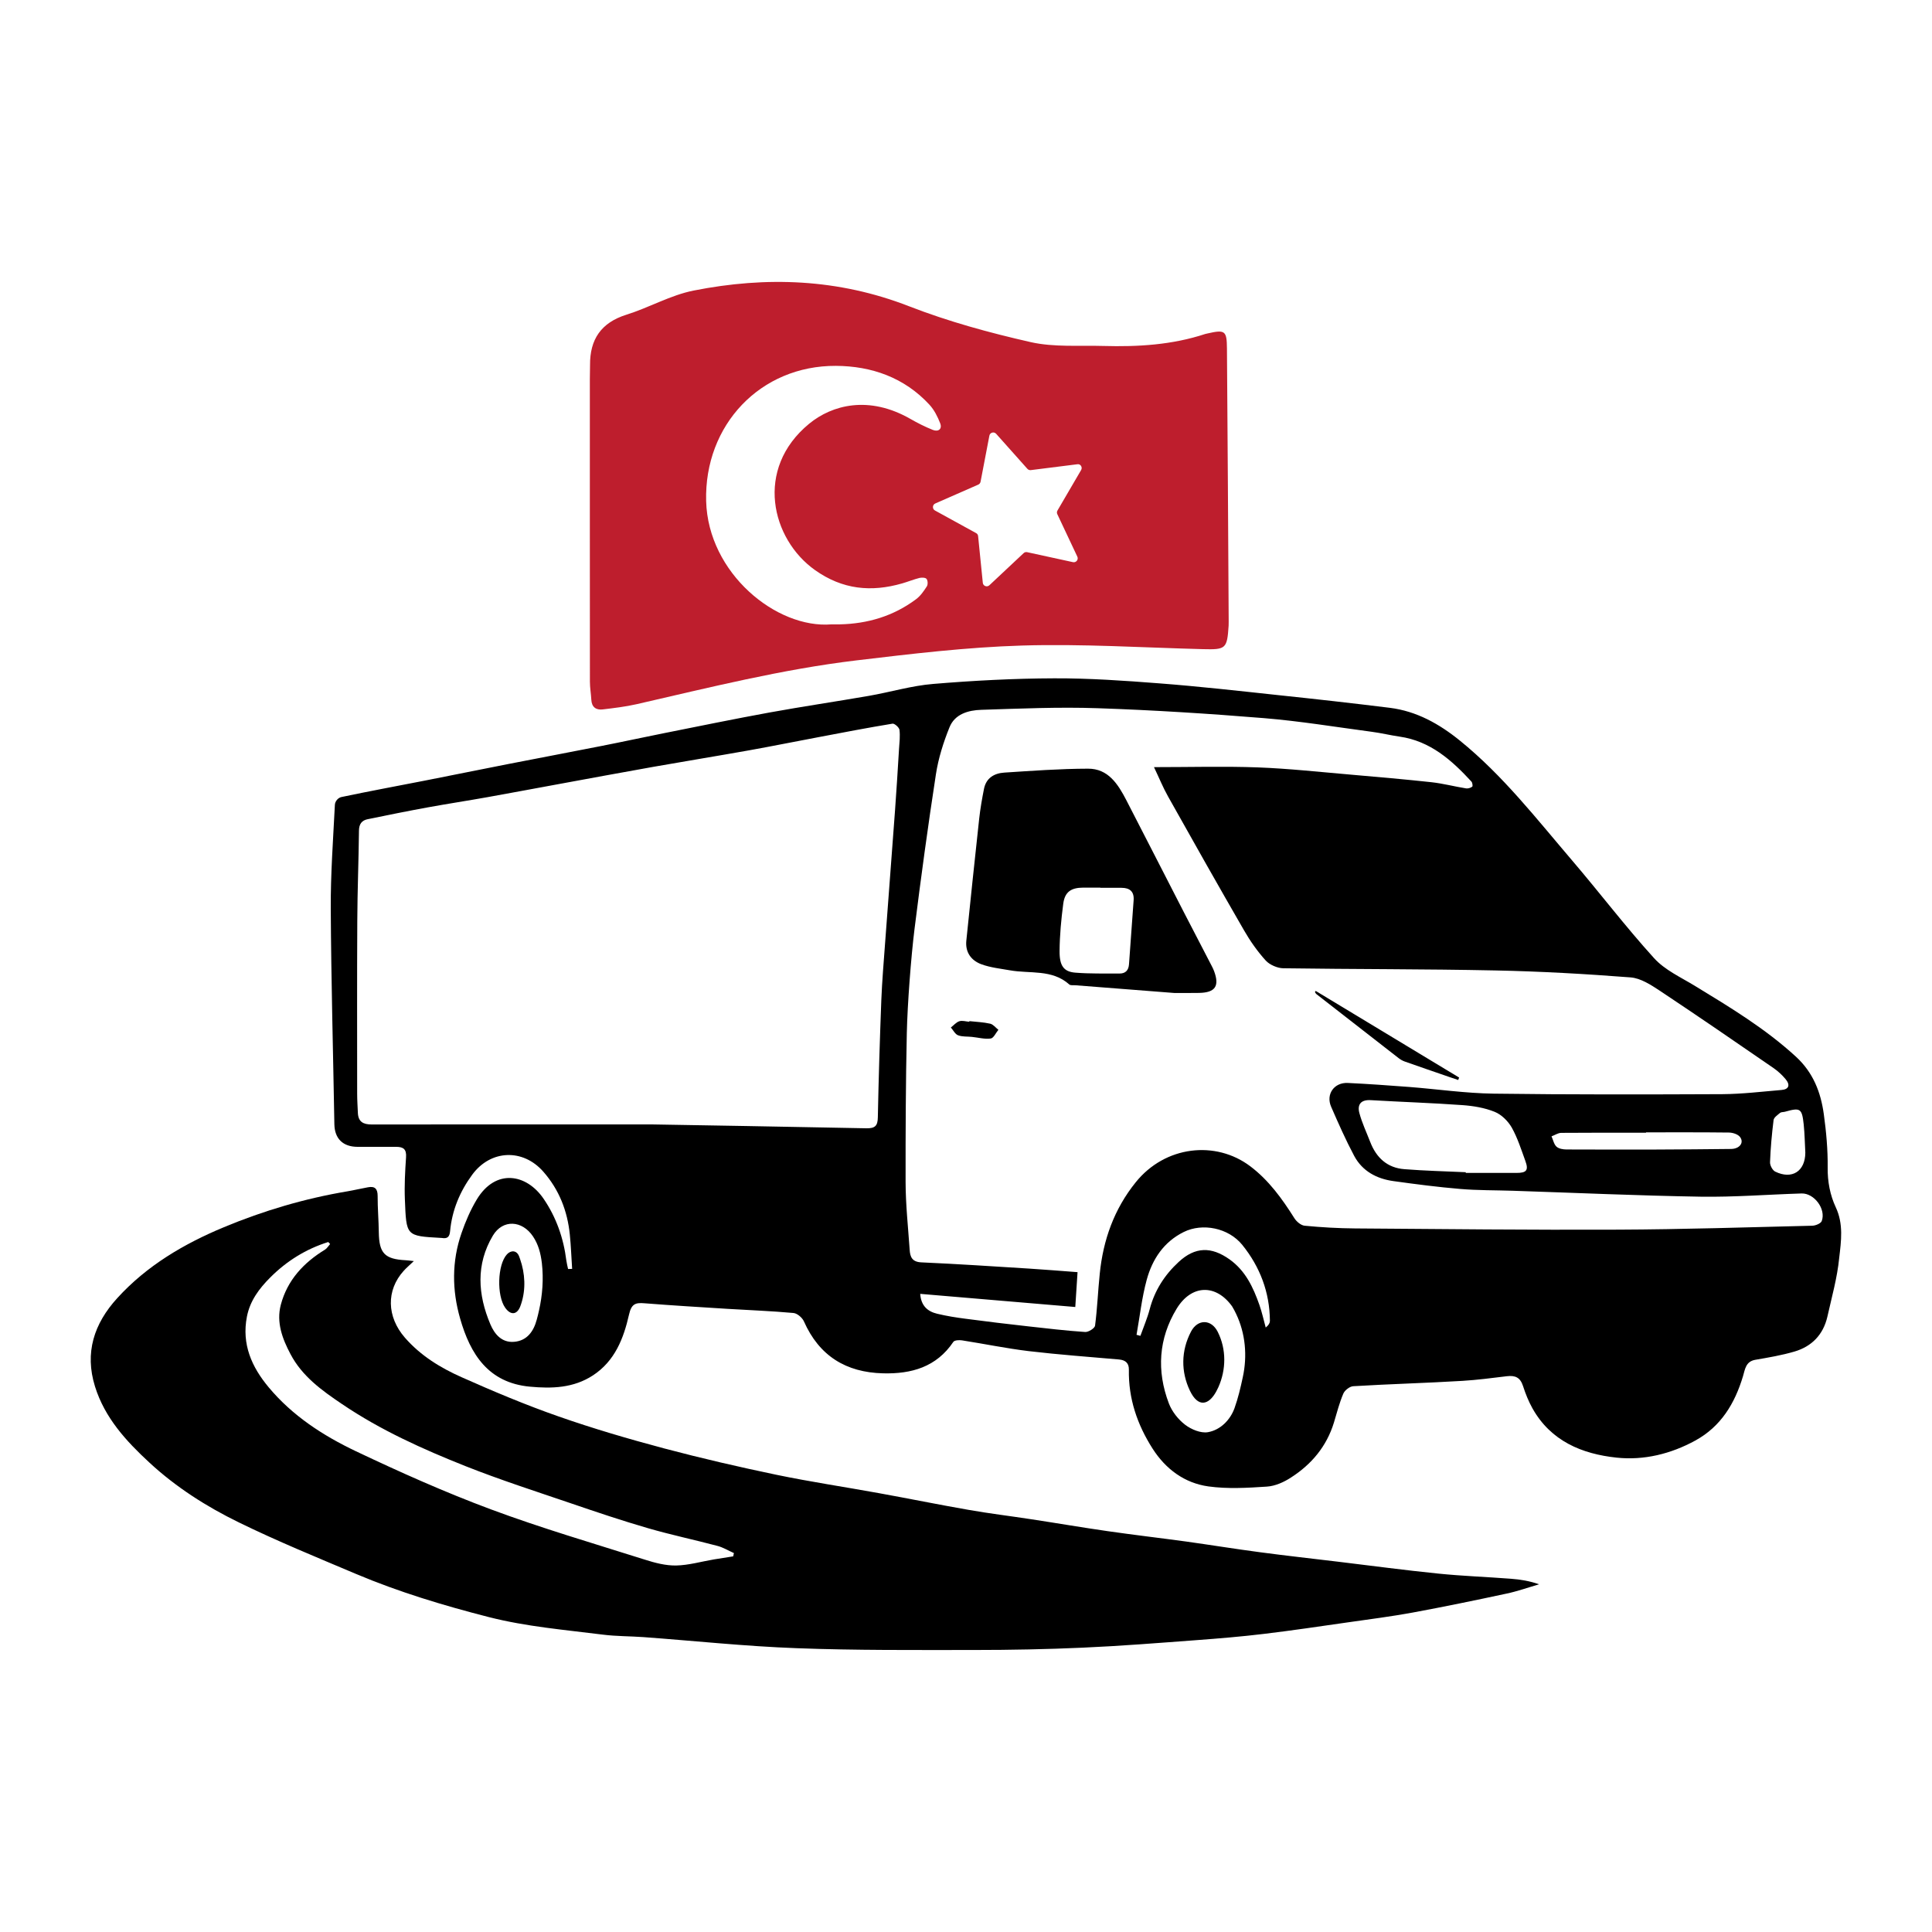
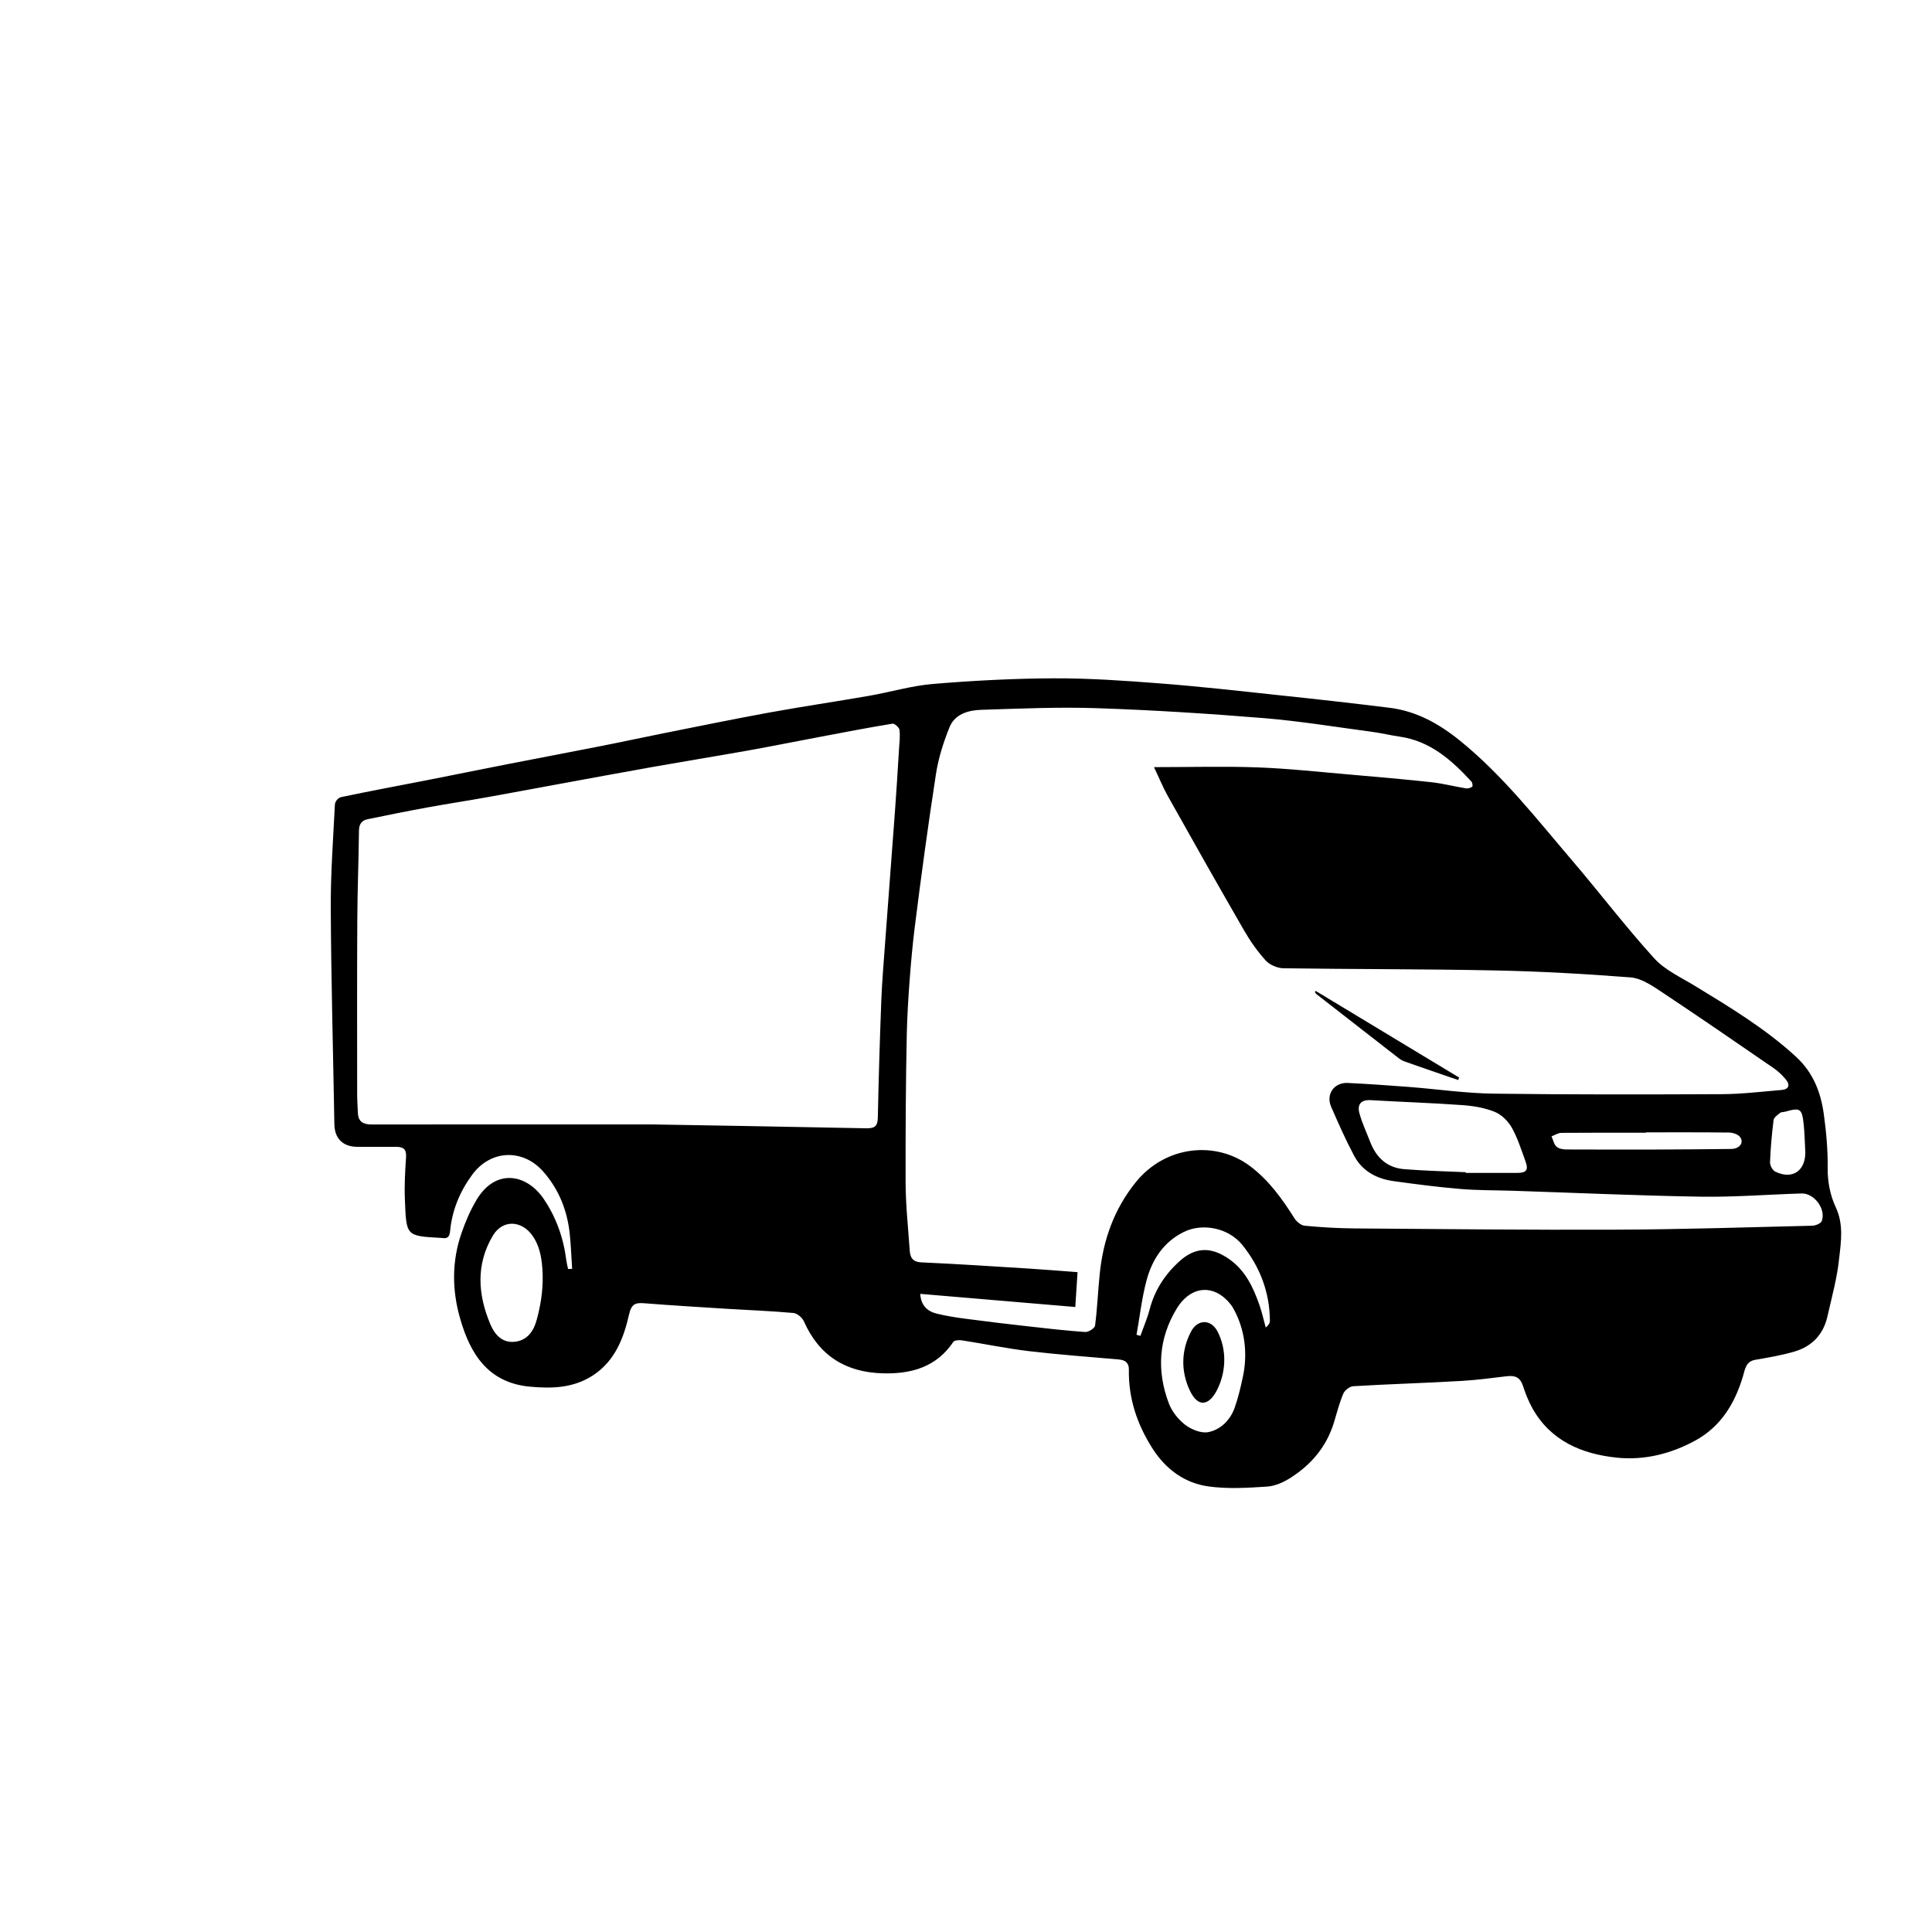
<svg xmlns="http://www.w3.org/2000/svg" version="1.1" id="Layer_1" x="0px" y="0px" viewBox="0 0 300 300" style="enable-background:new 0 0 300 300;" xml:space="preserve">
  <style type="text/css">
	.st0{fill:#BE1E2D;}
</style>
  <g>
    <path d="M285.06,187.47c-0.88-1.88-1.29-3.98-1.26-6.18c0.03-2.76-0.22-5.54-0.6-8.28c-0.47-3.41-1.65-6.47-4.33-8.93   c-4.77-4.38-10.25-7.68-15.73-11.02c-2.17-1.32-4.63-2.44-6.29-4.27c-4.44-4.89-8.45-10.17-12.74-15.19   c-5.52-6.46-10.75-13.2-17.42-18.6c-3.21-2.6-6.72-4.57-10.87-5.09c-5.8-0.72-11.61-1.37-17.42-1.98   c-6.13-0.66-12.26-1.35-18.4-1.82c-5.42-0.42-10.87-0.8-16.3-0.78c-6.27,0.02-12.54,0.35-18.78,0.87   c-3.36,0.27-6.65,1.27-9.99,1.85c-5.13,0.89-10.29,1.65-15.41,2.58c-5.52,1.01-11.02,2.14-16.53,3.24   c-3.21,0.64-6.41,1.34-9.63,1.97c-4.8,0.95-9.61,1.85-14.4,2.79c-4.35,0.85-8.69,1.74-13.03,2.59c-4.3,0.84-8.62,1.64-12.9,2.54   c-0.54,0.11-1,0.66-1.03,1.21c-0.27,5.38-0.67,10.77-0.64,16.16c0.06,11.15,0.37,22.3,0.56,33.44c0.04,2.23,1.32,3.51,3.62,3.51   c1.99,0,3.98,0,5.97,0c1.13,0,1.63,0.37,1.54,1.63c-0.15,2.18-0.27,4.37-0.18,6.56c0.23,5.66,0.14,5.65,5.58,5.95   c0.05,0,0.1,0,0.16,0.01c0.83,0.14,1.2-0.13,1.28-1.06c0.3-3.24,1.52-6.16,3.44-8.77c2.86-3.89,7.87-4.07,11.03-0.47   c2.46,2.8,3.75,6.1,4.12,9.77c0.18,1.77,0.24,3.55,0.36,5.33c-0.21,0-0.42,0.01-0.63,0.02c-0.09-0.44-0.21-0.87-0.27-1.32   c-0.43-3.47-1.57-6.71-3.52-9.57c-2.67-3.93-7.47-4.74-10.39,0.1c-0.98,1.63-1.75,3.42-2.37,5.22c-1.52,4.38-1.48,8.86-0.21,13.27   c1.58,5.53,4.38,9.97,10.83,10.57c3.42,0.32,6.77,0.22,9.79-1.75c3.41-2.23,4.77-5.76,5.6-9.43c0.37-1.66,0.98-1.89,2.39-1.77   c4.32,0.34,8.65,0.6,12.97,0.87c3.39,0.21,6.79,0.33,10.17,0.64c0.59,0.05,1.37,0.72,1.63,1.3c2.37,5.36,6.53,7.93,12.29,8.07   c4.41,0.11,8.28-0.97,10.91-4.88c0.18-0.27,0.91-0.31,1.35-0.24c3.45,0.54,6.88,1.25,10.35,1.67c4.66,0.55,9.35,0.89,14.03,1.3   c1.02,0.09,1.55,0.58,1.53,1.59c-0.08,4.48,1.3,8.52,3.68,12.25c2.04,3.19,4.96,5.35,8.67,5.87c2.97,0.41,6.06,0.23,9.07,0.03   c1.29-0.08,2.65-0.69,3.75-1.41c3.2-2.05,5.55-4.85,6.68-8.57c0.45-1.5,0.84-3.03,1.45-4.46c0.22-0.52,0.99-1.12,1.54-1.15   c5.65-0.34,11.31-0.49,16.96-0.83c2.3-0.14,4.59-0.44,6.88-0.72c1.34-0.16,2.1,0.2,2.53,1.54c0.38,1.18,0.85,2.36,1.46,3.45   c2.85,5.08,7.68,7.08,13.06,7.65c4.24,0.45,8.42-0.57,12.22-2.65c3.99-2.18,6.14-5.76,7.41-9.99c0.32-1.06,0.41-2.29,1.91-2.55   c2.04-0.35,4.1-0.7,6.08-1.28c2.69-0.79,4.47-2.62,5.11-5.4c0.68-3.04,1.54-6.07,1.84-9.15   C285.89,192.74,286.28,190.08,285.06,187.47z M83.69,203.52c-0.1,0.45-0.21,0.92-0.34,1.38c-0.48,1.81-1.5,3.31-3.56,3.46   c-1.9,0.14-3.01-1.22-3.64-2.71c-1.96-4.62-2.28-9.31,0.38-13.78c1.54-2.58,4.56-2.39,6.24,0.13c0.83,1.25,1.18,2.58,1.37,4.13   C84.42,198.6,84.24,201.1,83.69,203.52z M280.08,174.62c0.15,1.45,0.17,2.91,0.25,4.37c-0.02,2.88-2.06,4.21-4.67,2.94   c-0.42-0.2-0.83-0.97-0.81-1.46c0.08-2.18,0.28-4.37,0.55-6.54c0.05-0.42,0.63-0.8,1.02-1.13c0.18-0.14,0.5-0.1,0.75-0.17   C279.56,171.96,279.81,172.1,280.08,174.62z M139.6,116.3c-0.19,3.18-0.39,6.36-0.62,9.54c-0.5,6.81-1.03,13.62-1.53,20.43   c-0.22,3.02-0.48,6.03-0.6,9.05c-0.23,6.06-0.42,12.13-0.54,18.19c-0.02,1.33-0.46,1.71-1.76,1.69c-12.82-0.26-25.65-0.47-33.3-0.6   c-17.95,0-30.73-0.01-43.51,0.01c-1.34,0-2.11-0.41-2.17-1.81c-0.04-0.99-0.11-1.98-0.11-2.97c0-8.95-0.03-17.91,0.02-26.86   c0.02-4.66,0.21-9.32,0.26-13.98c0.01-1.03,0.43-1.6,1.37-1.79c3.12-0.64,6.23-1.27,9.36-1.84c3.08-0.56,6.17-1.03,9.24-1.58   c3.44-0.61,6.87-1.27,10.3-1.89c5.17-0.95,10.34-1.91,15.52-2.83c4.93-0.87,9.86-1.67,14.79-2.55c3.53-0.63,7.06-1.35,10.59-2.01   c3.89-0.74,7.78-1.49,11.68-2.13c0.31-0.05,1.03,0.58,1.08,0.96C139.79,114.29,139.67,115.3,139.6,116.3z M192.98,213.85   c-0.35,1.64-0.73,3.26-1.29,4.82c-0.66,1.82-2.18,3.38-4.13,3.72c-1.1,0.19-2.59-0.43-3.54-1.16c-1.07-0.82-2.04-2.05-2.52-3.31   c-1.92-5.05-1.6-10.07,1.2-14.69c2.31-3.81,6.12-3.87,8.62-0.38c0.23,0.38,0.44,0.77,0.62,1.16   C193.4,207.06,193.7,210.55,192.98,213.85z M196.54,206.14c-0.32-1.17-0.58-2.37-0.98-3.51c-0.96-2.73-2.16-5.31-4.63-7.07   c-2.84-2.02-5.35-1.97-7.9,0.39c-2.17,2-3.74,4.42-4.5,7.33c-0.37,1.41-0.96,2.77-1.45,4.15c-0.2-0.05-0.4-0.11-0.6-0.16   c0.51-2.85,0.82-5.75,1.58-8.54c0.87-3.19,2.64-5.89,5.76-7.43c2.9-1.43,6.94-0.65,9.09,2.02c2.75,3.41,4.25,7.36,4.28,11.8   C197.18,205.45,197,205.77,196.54,206.14z M282.88,189.6c-0.14,0.38-0.96,0.72-1.48,0.73c-10.05,0.24-20.09,0.57-30.14,0.61   c-13.62,0.06-27.23-0.09-40.85-0.19c-2.61-0.02-5.23-0.17-7.82-0.42c-0.57-0.05-1.27-0.64-1.6-1.17c-1.9-3.02-3.98-5.9-6.86-8.07   c-5.33-4.02-13.18-3.22-17.78,2.5c-3.35,4.16-5.05,8.94-5.58,14.19c-0.28,2.69-0.38,5.39-0.73,8.07c-0.05,0.4-1.03,1.02-1.54,0.98   c-2.97-0.2-5.93-0.55-8.88-0.88c-3.22-0.36-6.43-0.74-9.64-1.17c-1.5-0.19-2.99-0.43-4.45-0.78c-1.48-0.35-2.51-1.22-2.64-3.09   c8.02,0.68,15.97,1.36,24.08,2.04c0.12-1.85,0.23-3.55,0.35-5.41c-2.59-0.19-5.03-0.4-7.46-0.55c-5.59-0.35-11.18-0.72-16.77-0.97   c-1.47-0.06-1.77-0.85-1.84-1.98c-0.24-3.49-0.62-6.98-0.63-10.48c-0.01-7.73,0.02-15.46,0.19-23.18c0.1-4.46,0.65-11.74,1.2-16.16   c1-8.01,2.09-16.01,3.32-24c0.38-2.48,1.16-4.94,2.1-7.27c0.82-2.07,2.92-2.67,4.94-2.73c6.02-0.19,12.05-0.46,18.06-0.25   c8.62,0.29,17.23,0.84,25.82,1.54c5.6,0.46,11.17,1.38,16.75,2.12c1.45,0.19,2.87,0.54,4.32,0.75c4.76,0.68,8.08,3.64,11.16,6.98   c0.16,0.17,0.23,0.71,0.13,0.79c-0.25,0.19-0.65,0.32-0.96,0.27c-1.8-0.29-3.58-0.76-5.38-0.96c-4.14-0.45-8.3-0.81-12.45-1.17   c-4.84-0.41-9.68-0.95-14.53-1.13c-5.17-0.19-10.35-0.04-16.1-0.04c0.81,1.7,1.4,3.16,2.17,4.53c3.9,6.96,7.82,13.9,11.81,20.81   c0.96,1.67,2.09,3.28,3.38,4.7c0.59,0.65,1.82,1.18,2.7,1.19c10.98,0.16,21.97,0.11,32.95,0.34c7.01,0.14,14.01,0.54,21,1.08   c1.55,0.12,3.13,1.14,4.49,2.04c5.95,3.95,11.84,8,17.72,12.05c0.68,0.47,1.31,1.06,1.84,1.69c0.78,0.92,0.53,1.61-0.62,1.7   c-3.06,0.26-6.13,0.63-9.19,0.65c-11.84,0.05-23.68,0.08-35.51-0.08c-4.38-0.06-8.75-0.7-13.12-1.04   c-3.18-0.24-6.35-0.47-9.53-0.62c-2.12-0.1-3.43,1.76-2.58,3.7c1.12,2.57,2.26,5.15,3.58,7.63c1.27,2.37,3.49,3.55,6.09,3.91   c3.45,0.48,6.91,0.93,10.38,1.22c2.71,0.23,5.44,0.19,8.16,0.28c9.72,0.32,19.44,0.76,29.16,0.92c5.23,0.08,10.46-0.34,15.69-0.5   C281.71,185.27,283.57,187.74,282.88,189.6z M268.81,178.41c-3.86,0.05-7.73,0.07-11.6,0.09c-4.65,0.01-9.3,0.01-13.96-0.01   c-0.53,0-1.2-0.11-1.56-0.44c-0.4-0.37-0.52-1.05-0.77-1.6c0.5-0.18,1-0.53,1.5-0.54c4.39-0.04,8.78-0.02,13.17-0.02v-0.06   c4.28,0,8.57-0.02,12.85,0.03c0.6,0,1.42,0.26,1.75,0.69C270.86,177.44,270.12,178.39,268.81,178.41z M218.08,181.55   c-2.66-0.2-4.36-1.77-5.31-4.22c-0.58-1.5-1.28-2.97-1.69-4.51c-0.34-1.28,0.21-2.08,1.76-1.99c4.74,0.28,9.49,0.43,14.22,0.77   c1.7,0.12,3.46,0.41,5.02,1.04c1.06,0.42,2.08,1.43,2.66,2.44c0.91,1.62,1.48,3.44,2.12,5.2c0.53,1.45,0.17,1.86-1.42,1.85   c-2.61-0.01-5.23,0-7.84,0v-0.11C224.43,181.88,221.25,181.8,218.08,181.55z" />
-     <path d="M234.63,245.15c-3.75-0.29-7.52-0.42-11.26-0.8c-5.18-0.52-10.35-1.22-15.52-1.84c-4.04-0.49-8.08-0.93-12.12-1.47   c-3.87-0.51-7.73-1.14-11.61-1.68c-4.03-0.55-8.08-1.02-12.1-1.6c-3.97-0.57-7.92-1.25-11.88-1.85c-3.25-0.5-6.51-0.89-9.74-1.46   c-4.66-0.81-9.3-1.76-13.96-2.6c-5.28-0.96-10.59-1.75-15.85-2.84c-5.85-1.22-11.69-2.57-17.46-4.1   c-5.52-1.47-11.02-3.08-16.41-4.97c-5.1-1.78-10.11-3.89-15.05-6.09c-3.29-1.46-6.38-3.36-8.8-6.14   c-2.83-3.25-2.92-7.36-0.18-10.38c0.39-0.44,0.85-0.82,1.57-1.51c-0.75-0.08-1-0.12-1.26-0.13c-3.27-0.17-4.13-1.08-4.18-4.33   c-0.02-1.88-0.19-3.77-0.18-5.65c0-1.13-0.44-1.55-1.5-1.35c-1.07,0.19-2.13,0.45-3.2,0.63c-6.61,1.11-13,3-19.18,5.57   c-6.21,2.59-11.95,5.96-16.55,11.01c-3.62,3.97-5.09,8.48-3.46,13.72c1.51,4.86,4.83,8.48,8.46,11.83   c4.13,3.82,8.86,6.83,13.88,9.28c5.95,2.91,12.09,5.42,18.19,8c6.68,2.82,13.59,4.9,20.62,6.7c5.85,1.49,11.81,1.98,17.75,2.73   c2.07,0.26,4.18,0.23,6.26,0.38c7.92,0.58,15.84,1.43,23.77,1.72c9.2,0.35,18.43,0.28,27.64,0.28c5.6,0,11.21-0.11,16.8-0.36   c5.9-0.26,11.79-0.73,17.68-1.17c3.49-0.26,6.99-0.55,10.46-0.97c4.35-0.52,8.69-1.17,13.03-1.79c3.36-0.48,6.73-0.91,10.06-1.52   c4.87-0.9,9.72-1.9,14.56-2.94c1.72-0.36,3.39-0.96,5.08-1.45C237.52,245.49,236.08,245.26,234.63,245.15z M113.85,241.67   c-1,0.16-2.01,0.31-3.02,0.48c-1.94,0.33-3.89,0.9-5.84,0.94c-1.62,0.03-3.3-0.41-4.86-0.91c-8-2.53-16.06-4.89-23.91-7.81   c-7.12-2.65-14.08-5.76-20.95-9.02c-5.09-2.42-9.85-5.5-13.54-9.92c-2.65-3.17-4.22-6.7-3.39-10.98c0.48-2.48,1.92-4.38,3.62-6.08   c2.55-2.56,5.56-4.43,9.01-5.51c0.09,0.1,0.19,0.21,0.29,0.31c-0.26,0.29-0.47,0.67-0.79,0.87c-3.33,2.03-5.86,4.75-6.87,8.58   c-0.71,2.72,0.24,5.26,1.51,7.65c1.81,3.45,4.88,5.65,8.01,7.76c5.98,4.05,12.54,7,19.21,9.65c5.35,2.12,10.85,3.89,16.31,5.75   c3.97,1.36,7.96,2.7,11.99,3.87c3.55,1.03,7.17,1.79,10.75,2.74c0.9,0.23,1.72,0.74,2.58,1.12   C113.93,241.33,113.89,241.5,113.85,241.67z" />
-     <path class="st0" d="M190.52,54.12c-0.02-2.8-0.3-2.96-3.07-2.33c-0.1,0.02-0.21,0.04-0.3,0.07c-5.15,1.7-10.46,2.01-15.82,1.86   c-3.76-0.11-7.65,0.22-11.26-0.59c-6.41-1.45-12.81-3.2-18.93-5.58c-10.98-4.27-22.13-4.67-33.44-2.43   c-3.58,0.71-6.91,2.65-10.44,3.75c-3.93,1.24-5.67,3.83-5.64,7.82c0,0.73-0.03,1.47-0.03,2.2c0,7.64,0,15.29,0,22.93c0,0,0,0,0,0   c0,8.01,0,16.02,0.01,24.03c0,0.94,0.17,1.87,0.22,2.81c0.06,1.14,0.73,1.62,1.76,1.5c1.76-0.21,3.53-0.42,5.26-0.81   c11.31-2.59,22.58-5.42,34.11-6.8c8.56-1.02,17.15-2.05,25.75-2.31c9.34-0.28,18.72,0.32,28.08,0.56c3.58,0.09,3.76-0.05,4-3.64   c0.01-0.2,0.01-0.42,0.01-0.63C190.71,82.38,190.63,68.25,190.52,54.12z M143.92,91.05c-0.47,0.73-0.99,1.49-1.68,2   c-3.51,2.62-7.51,3.81-11.86,3.9c-0.42,0.01-0.84,0-1.26,0c-8.56,0.71-19.17-7.95-19.47-19.14c-0.31-11.82,8.43-21.06,20.15-21   c5.52,0.03,10.62,1.8,14.52,6.03c0.74,0.8,1.28,1.87,1.68,2.91c0.32,0.86-0.28,1.34-1.14,1.01c-1.21-0.48-2.41-1.09-3.49-1.71   c-6.44-3.69-12.15-2.19-15.73,0.75c-8.52,7.01-5.87,17.91,0.91,22.72c4.27,3.03,8.72,3.46,13.54,2.07   c0.91-0.26,1.78-0.62,2.69-0.85c0.35-0.08,0.93-0.06,1.09,0.15C144.08,90.15,144.1,90.77,143.92,91.05z M167.88,72.98l-3.68,6.3   c-0.1,0.17-0.11,0.38-0.02,0.56l3.11,6.6c0.21,0.45-0.19,0.96-0.68,0.85l-7.12-1.55c-0.19-0.04-0.4,0.01-0.54,0.15l-5.32,4.99   c-0.36,0.34-0.97,0.12-1.02-0.38l-0.73-7.25c-0.02-0.2-0.13-0.38-0.31-0.47l-6.39-3.51c-0.44-0.24-0.41-0.89,0.05-1.09l6.68-2.93   c0.18-0.08,0.31-0.25,0.35-0.44l1.37-7.16c0.09-0.49,0.71-0.67,1.05-0.29l4.85,5.44c0.13,0.15,0.33,0.22,0.53,0.2l7.23-0.91   C167.77,72,168.13,72.54,167.88,72.98z" />
-     <path d="M188.52,150.79c-0.09-0.24-0.2-0.48-0.32-0.71c-1.46-2.82-2.93-5.63-4.38-8.45c-2.98-5.79-5.94-11.6-8.93-17.39   c-1.28-2.47-2.81-4.9-5.95-4.88c-4.33,0.01-8.67,0.33-12.99,0.61c-1.57,0.1-2.83,0.84-3.16,2.54c-0.3,1.52-0.57,3.06-0.74,4.6   c-0.69,6.32-1.35,12.64-2,18.97c-0.18,1.81,0.77,3.08,2.36,3.66c1.4,0.51,2.93,0.67,4.41,0.93c3.12,0.56,6.54-0.2,9.22,2.2   c0.19,0.17,0.61,0.1,0.92,0.12c4.89,0.38,9.79,0.76,15.37,1.2c0.84,0,2.35,0.02,3.87-0.01   C188.71,154.13,189.39,153.12,188.52,150.79z M175.31,149.74c-0.07,0.94-0.55,1.44-1.49,1.43c-2.29-0.02-4.6,0.05-6.88-0.14   c-1.76-0.15-2.43-1.06-2.41-3.36c0.02-2.44,0.25-4.9,0.57-7.33c0.24-1.84,1.2-2.5,3.1-2.51c0.89,0,1.77,0,2.66,0v0.03h3.29   c1.28,0,1.97,0.58,1.88,1.91C175.8,143.09,175.55,146.42,175.31,149.74z" />
    <path d="M218.12,164.83c2.34,0.83,4.69,1.63,7.03,2.44c0.42,0.15,0.85,0.29,1.28,0.43c0.05-0.13,0.1-0.25,0.14-0.38   c-7.42-4.48-14.84-8.97-22.27-13.45c-0.04,0.06-0.08,0.12-0.12,0.18c0.08,0.11,0.14,0.25,0.25,0.33c4.24,3.31,8.49,6.62,12.74,9.92   C217.46,164.52,217.78,164.71,218.12,164.83z" />
-     <path d="M150.52,158.56c0,0.03-0.01,0.07-0.01,0.1c-0.52-0.04-1.09-0.23-1.55-0.08c-0.49,0.16-0.88,0.64-1.31,0.97   c0.37,0.42,0.66,1.04,1.12,1.21c0.66,0.25,1.44,0.17,2.16,0.25c0.97,0.1,1.97,0.38,2.91,0.25c0.45-0.06,0.8-0.88,1.19-1.35   c-0.42-0.33-0.8-0.84-1.27-0.95C152.71,158.72,151.61,158.68,150.52,158.56z" />
    <path d="M189.08,206.79c-1.01-1.98-3.1-1.98-4.13-0.04c-1.58,3.01-1.58,6.26-0.18,9.2c1.26,2.63,2.9,2.28,4.08,0.13   c0.12-0.22,0.23-0.45,0.34-0.68c1.22-2.73,1.25-5.9-0.09-8.57C189.1,206.82,189.09,206.8,189.08,206.79z" />
-     <path d="M80.6,195.07c-0.37-0.95-1.27-0.96-1.88-0.3c-1.5,1.63-1.6,6.44-0.27,8.3c0.81,1.15,1.79,1.14,2.32-0.17   c0.06-0.15,0.11-0.3,0.16-0.45c0.74-2.25,0.61-4.7-0.17-6.94C80.71,195.37,80.66,195.22,80.6,195.07z" />
  </g>
</svg>